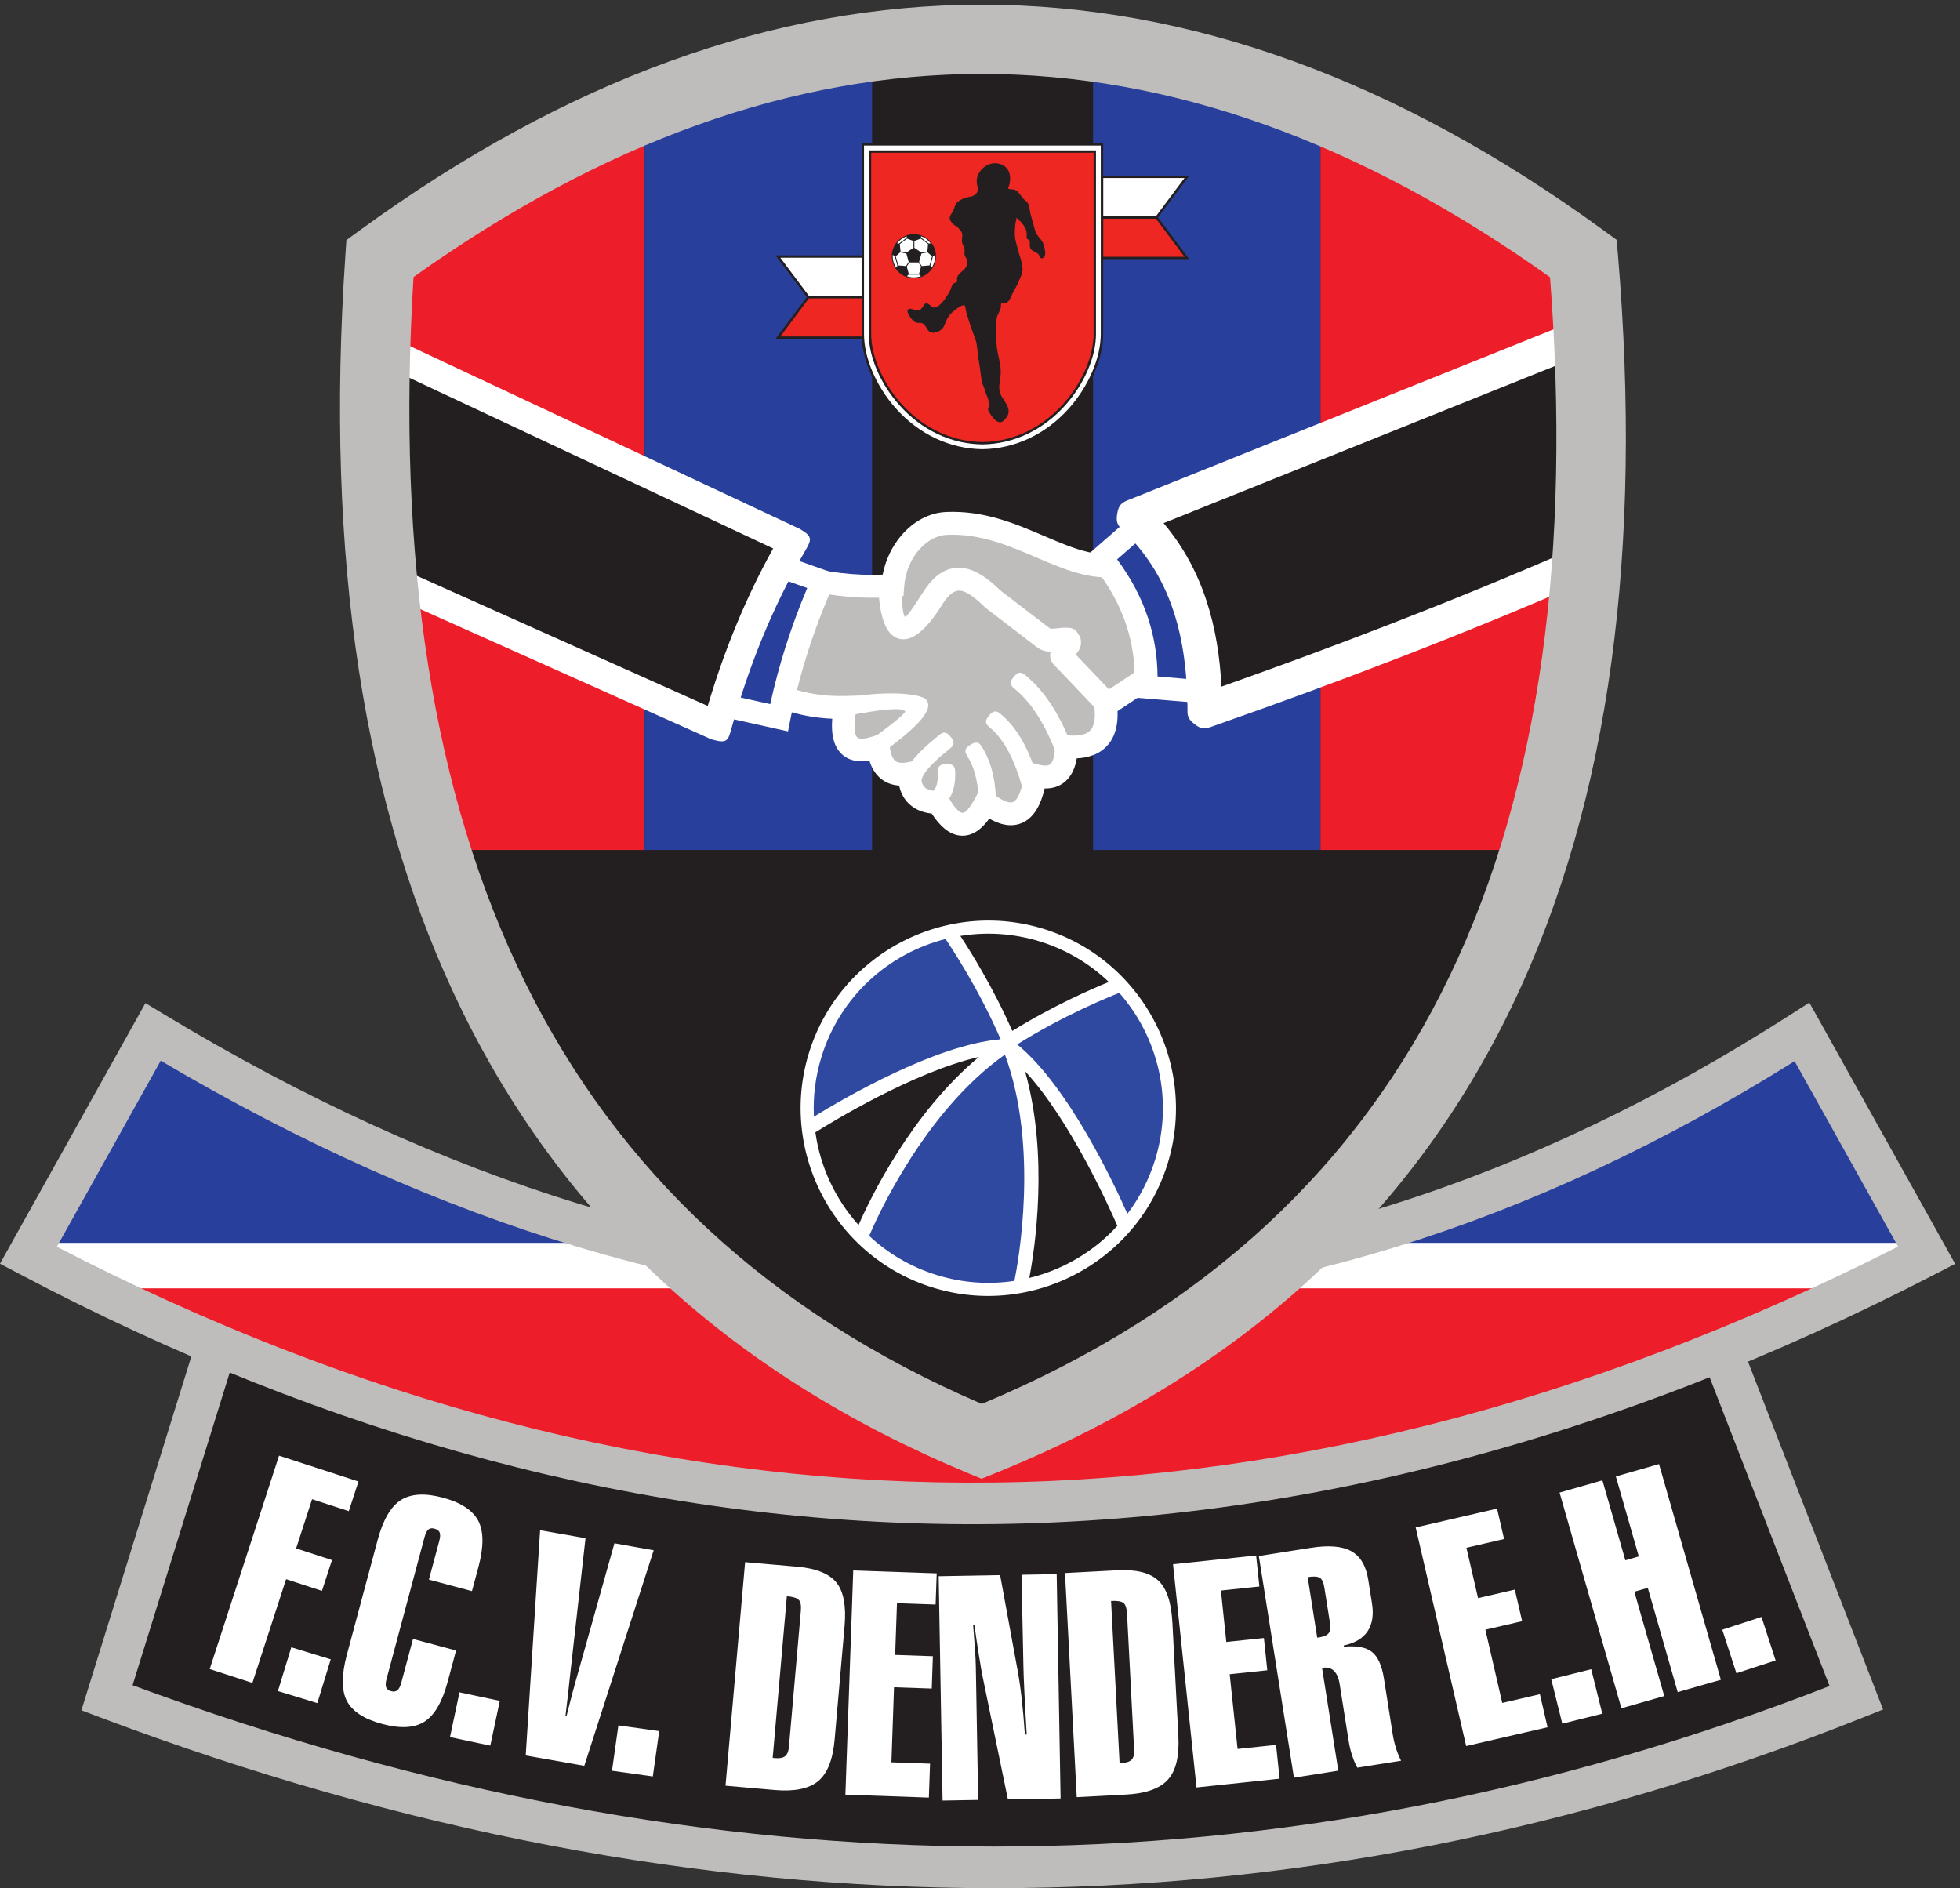
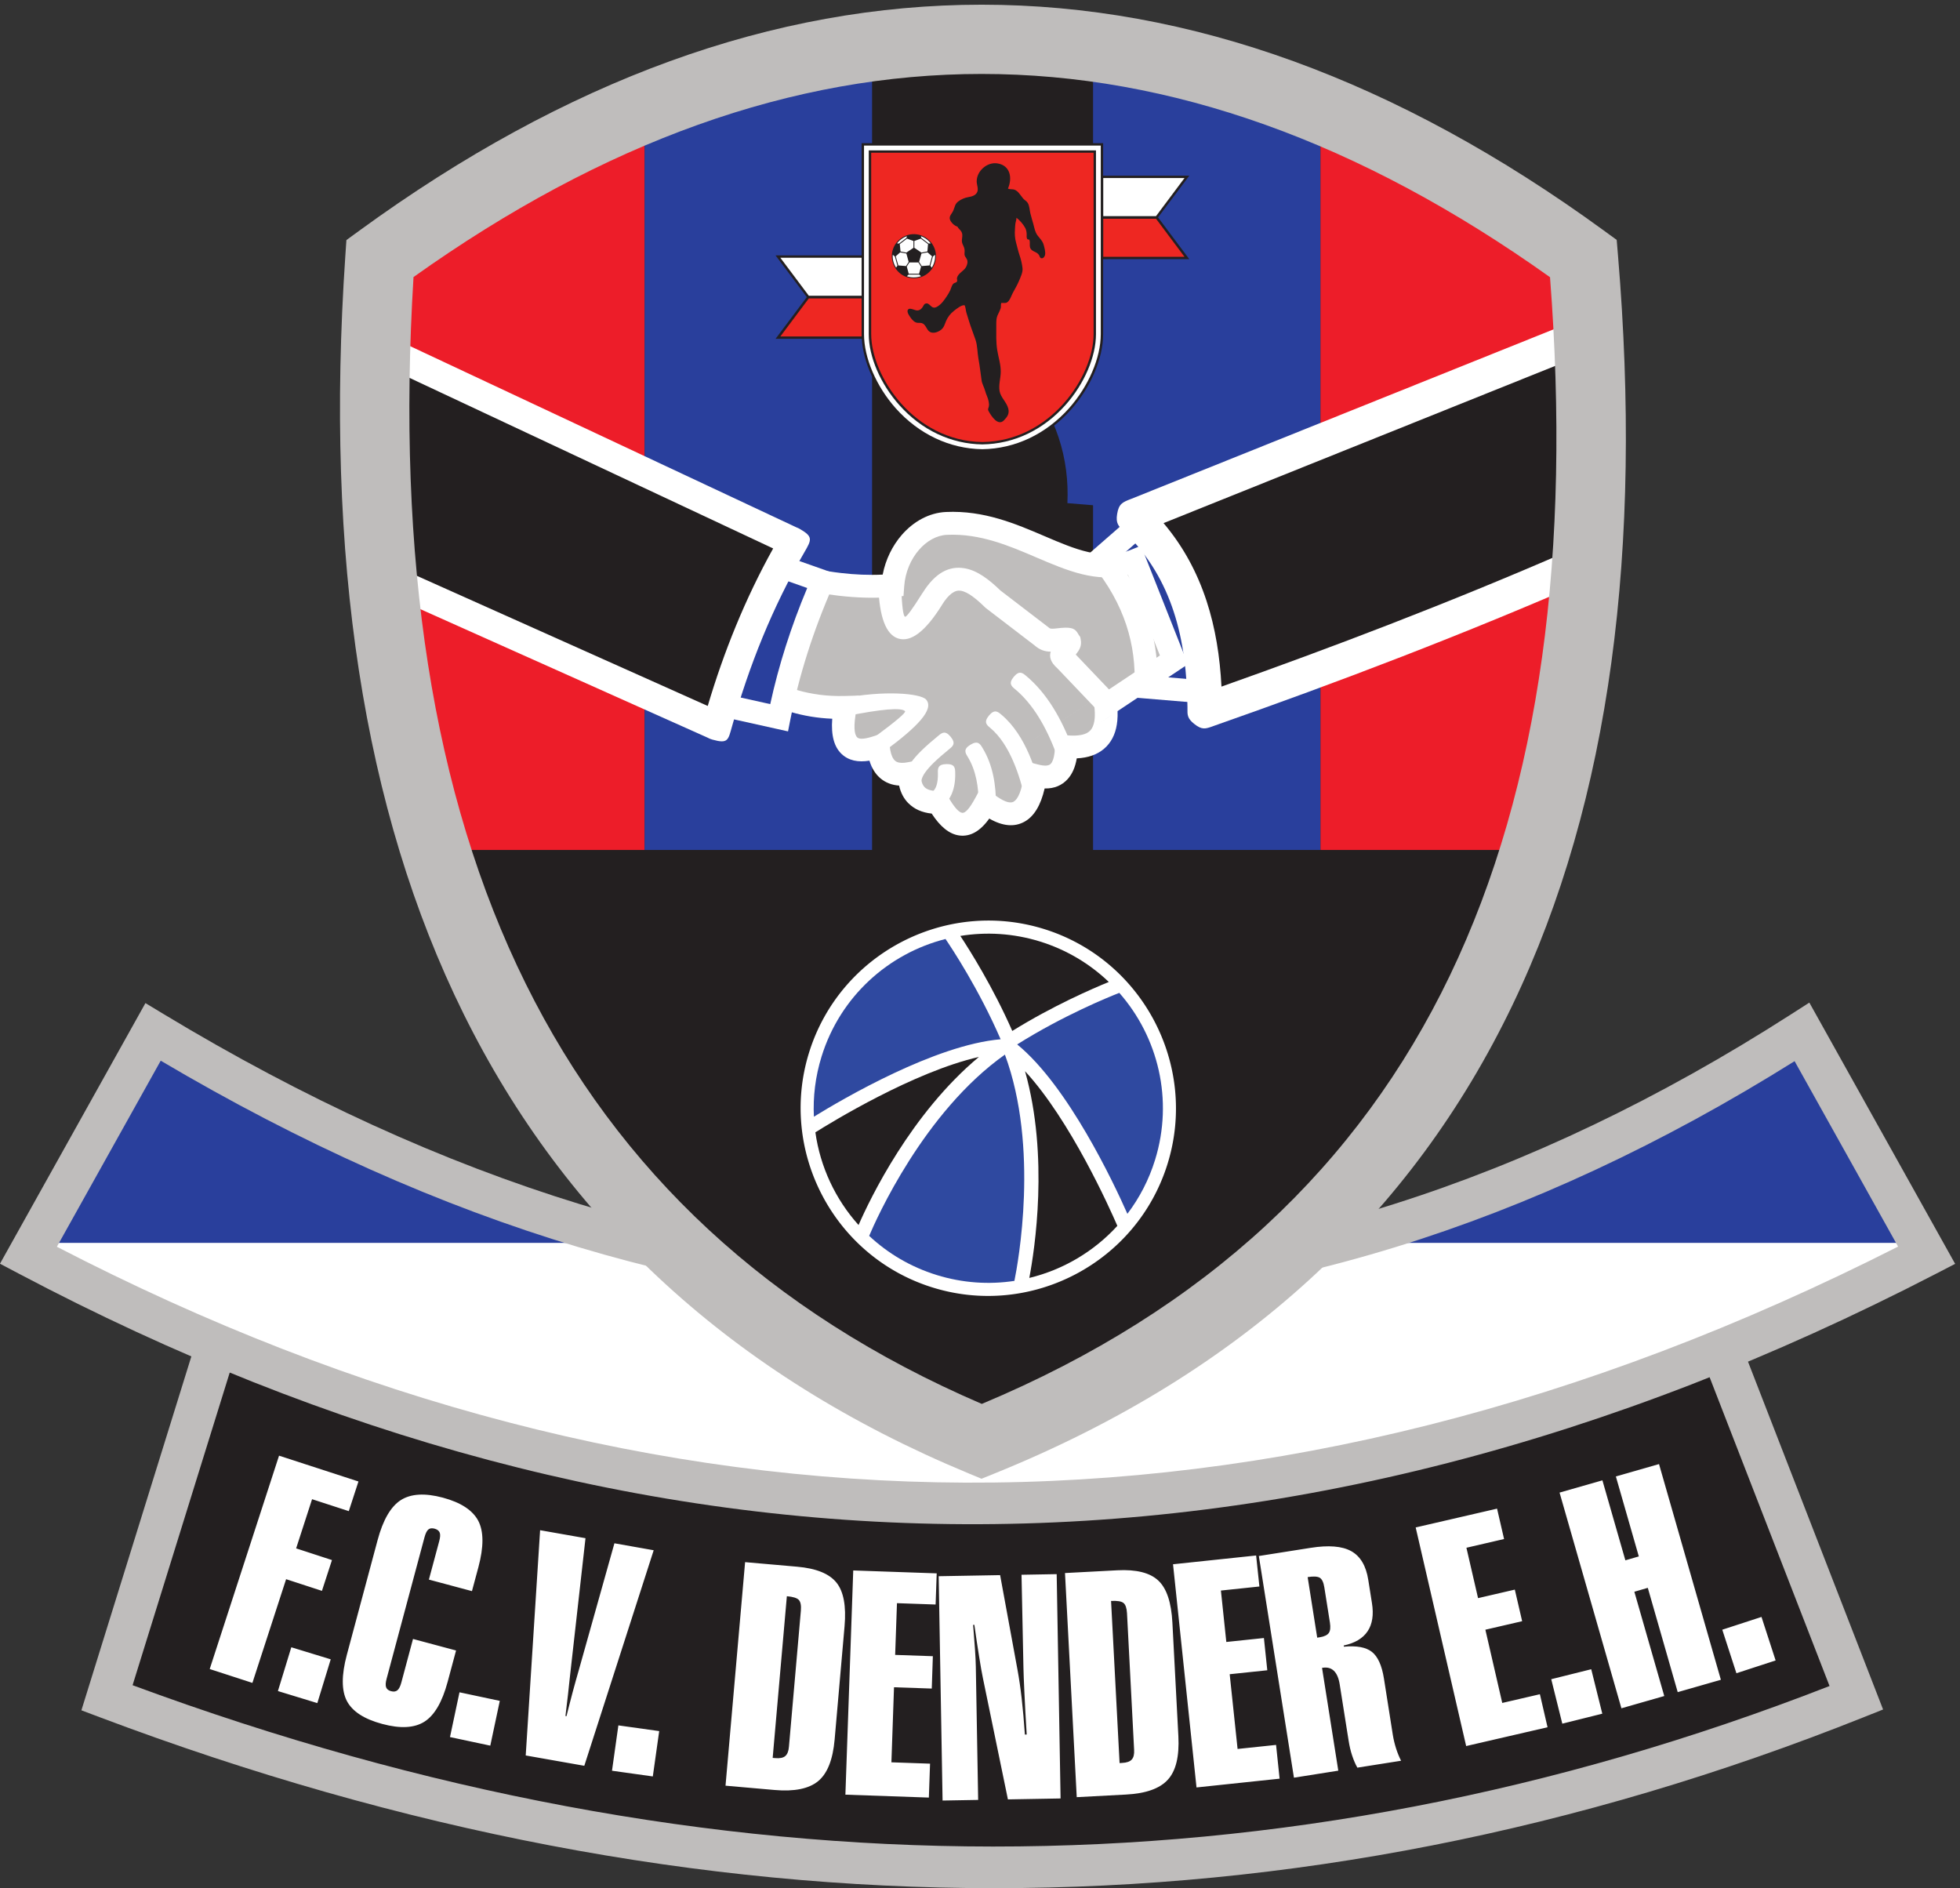
<svg xmlns="http://www.w3.org/2000/svg" viewBox="0.63 0.2 602.32 580.2">
  <rect x="0.63" y="0.2" width="602.32" height="580.2" fill="#333333" stroke="none" />
  <path d="M251.926 446.777q2078.333-783.555 4042.014 0-180 463.44-360 926.893-1697.011-688.005-3394.014 0-144-463.453-288-926.893" style="fill:#231f20;fill-opacity:1;fill-rule:evenodd;stroke:none" transform="matrix(.133 0 0 -.133 0 581.333)" />
  <path d="M311.094 475.891C1654.5-20.473 2961.48-21.102 4232.03 474.02c-108.39 279.074-216.79 558.15-325.18 837.22-1112.2-439.056-2224.4-439.498-3336.6-1.29-86.383-278.02-172.773-556.04-259.156-834.059m4000.476-73.739c-1320.45-526.894-2679.3-526.957-4076.519-.187l-42.223 15.918 13.348 42.957c95.996 308.961 192 617.93 288 926.89l15.515 49.93 48.235-19.55c1119.334-453.801 2238.684-453.801 3358.014 0l44.98 18.24 17.65-45.43c119.99-308.96 240-617.936 360-926.893l17.18-44.242z" style="fill:#bfbdbc;fill-opacity:1;fill-rule:nonzero;stroke:none" transform="matrix(.133 0 0 -.133 0 581.333)" />
  <path d="M70.371 1469.23c1424.379-752.507 2885.189-776.394 4386.019 0-96 172-192.01 344-288 516-1231.79-789.93-2501.8-789.93-3810.019 0q-144.006-258-288-516" style="fill:#fff;fill-opacity:1;fill-rule:evenodd;stroke:none" transform="matrix(.133 0 0 -.133 0 581.333)" />
  <path d="M3139.36 1497.89h1297.91l-288 458.67c-335.59-204.35-672.11-353.61-1009.55-447.76zm-1752.55 15.17c-335.54 94.36-671.994 242.2-1009.333 443.5L89.481 1497.89H1384.54z" style="fill:#293f9c;fill-opacity:1;fill-rule:evenodd;stroke:none" transform="matrix(.133 0 0 -.133 0 581.333)" />
-   <path d="M232.816 1392.78H4274.83c-521.85-263.57-1104.22-421.237-1728-506.444h-586.01C1301.2 971.543 714.051 1129.21 232.816 1392.78" style="fill:#ed1d29;fill-opacity:1;fill-rule:evenodd;stroke:none" transform="matrix(.133 0 0 -.133 0 581.333)" />
  <path d="M136.152 1488.91C827.219 1131.26 1526.67 946.785 2234.9 943.891 2943.84 941 3662.2 1120.02 4390.4 1489.27c-79.71 142.81-159.42 285.62-239.13 428.44-610.02-381.93-1229.77-572.93-1859.23-572.93-630.05 0-1268.71 191.36-1915.938 574.03-79.985-143.3-159.973-286.6-239.95-429.9M2234.52 847.887C1495.9 850.906 767.23 1046.91 48.059 1426.85l-43.348 22.9 23.844 42.73c95.996 171.99 192.004 344 288 516l24.218 43.38 42.348-25.57c646.449-390.34 1282.759-585.5 1908.919-585.5 625.75 0 1242.58 194.91 1850.47 584.75l42.84 27.47 24.85-44.53c96-172 192-344.01 288-516l24.05-43.09-43.93-22.73c-757.53-391.88-1505.33-581.785-2243.8-578.773" style="fill:#bfbdbc;fill-opacity:1;fill-rule:nonzero;stroke:none" transform="matrix(.133 0 0 -.133 0 581.333)" />
  <path d="M2272.93 1039.22C1218.24 1477.18 790.629 2416.82 882.594 3772.13q1390.342 1012.875 2780.676 0c109.9-1317.09-277.11-2282.21-1390.34-2732.91" style="fill:#231f20;fill-opacity:1;fill-rule:evenodd;stroke:none" transform="matrix(.133 0 0 -.133 0 581.333)" />
  <path d="M1494.15 2405.68h-453.56l-166.281 697.64 8.285 592.36 86 112.67 525.606 312.42z" style="fill:#ed1d29;fill-opacity:1;fill-rule:evenodd;stroke:none" transform="matrix(.133 0 0 -.133 0 581.333)" />
  <path d="m1494.2 4120.77 525.51 119.58V2405.68h-525.56zm1561.62 0-525.51 119.58V2405.68h525.56z" style="fill:#293f9c;fill-opacity:1;fill-rule:evenodd;stroke:none" transform="matrix(.133 0 0 -.133 0 581.333)" />
  <path d="M3055.87 2405.68h453.56l166.28 697.64-8.28 592.36-86 112.67-525.61 312.42z" style="fill:#ed1d29;fill-opacity:1;fill-rule:evenodd;stroke:none" transform="matrix(.133 0 0 -.133 0 581.333)" />
  <path d="M1747.54 2787.57c27.07 84.38 54.14 168.77 81.2 253.15 77.01-18.32 155.43-31.05 238.82-23.88 5.59 76.4 61.04 140.48 124.19 143.29 177.94 7.9 296.92-140.86 434.64-85.98 30.25-76.42 60.5-152.84 90.76-229.26l-157.62-105.09c7.93-70.02-22.32-101.86-90.76-95.52-1.6-50.14-19.12-80.38-71.64-66.87-12.75-90.71-50.97-111.41-114.63-62.09-40.21-75.21-76.03-58.5-109.86 0-44.57.01-66.86 22.31-66.87 66.86-42.98-7.94-66.86 12.77-71.64 62.1-58.91-19.89-93.93-3.96-76.43 90.75-90.02-2.45-152.08 23.05-210.16 52.54" style="fill:#bfbdbc;fill-opacity:1;fill-rule:evenodd;stroke:none" transform="matrix(.133 0 0 -.133 0 581.333)" />
  <path d="M1722.48 2795.61c27.07 84.39 54.14 168.77 81.2 253.15l7.46 23.27 23.68-5.64c37.74-8.96 75.65-16.56 113.93-20.97 31.01-3.58 62.74-5.1 95.49-3.59 6.73 34.94 22.51 66.76 43.95 91.5 27.1 31.27 63.36 51.46 102.42 53.2 88.03 3.91 160.62-27.16 228.07-56.03 70.07-30 133.95-57.34 198.02-31.8l24.5 9.76 9.74-24.61c30.25-76.42 60.5-152.85 90.75-229.27l7.83-19.78-17.83-11.88c-54.05-36.03-102.02-68.01-144.74-96.49v-.03c149.11 99.39 250.48 166.95 0-.04.28-7.61.1-14.88-.54-21.82-2.31-24.99-10.64-44.9-24.96-59.72-14.53-15.02-34.16-23.94-58.9-26.74-3.18-.36-6.48-.62-9.87-.77-3.32-19.5-9.99-35.92-21.25-48.17-13.02-14.19-30.31-21.93-52.98-21.43-9.05-39.28-24.74-64.97-47.06-77.06-23.22-12.58-50.18-10.08-80.89 7.52-21.65-30.3-44.53-41.91-68.31-39.18-24.42 2.8-45.63 21.44-64.72 50.7-22.29 2.4-40.15 10.3-53.54 23.69h-.1c-10.78 10.78-17.99 24.45-21.64 41.03q-25.035 1.665-42.81 16.47c-11.8 9.81-20.37 23.5-25.75 41.06-26.07-4.2-48.13-.02-64.62 15.77-16.42 15.72-24.39 41.72-21.35 81.11-34.91 1.44-65.84 6.99-94.24 15.13-35.9 10.3-67.38 24.69-97.74 40.1l-20.05 10.19zm123.93 213.98c-22.28-69.48-44.57-138.96-66.86-208.43 21.5-10.22 43.88-19.46 68.31-26.46 31.6-9.06 67.05-14.41 109.23-13.27l32.42.88-5.92-32.02c-6.94-37.54-5.54-57.49 1.92-64.63 5.59-5.35 20.13-3.22 40.26 3.57l31.34 10.58 3.21-33.06c.34-3.54.82-6.94 1.42-10.2 2.25-12.21 6.08-20.57 11.46-25.04 4.62-3.85 11.73-5.31 21.3-4.38 1.99.19 4.18.51 6.52.94l31.15 5.74v-31.63c0-14.98 3.01-25.48 8.99-31.47l-.05-.05c6-5.95 16.51-8.94 31.53-8.94l15.16-.01 7.63-13.19c12.8-22.14 24.03-36.14 32.74-37.14 6.98-.8 16.99 9.87 31.12 36.31l14.71 27.5 24.58-19.04c.46-.36.92-.71 1.37-1.06-1.79-1.19-3.25-2.16-4.49-2.98l-.01-.02c1.25.84 2.76 1.84 4.5 3 22.07-16.85 37.56-22.86 46.48-18.03 11.27 6.1 19.48 27.42 24.61 63.96l.23 1.61c9.75 6.51 20.15 13.44 31.03 20.69l1.33-.34c15.56-4 24.65-2.93 29.03 1.84 4.4 4.79 7.09 13.25 8.52 24.41l22.79 15.2h-.03c-7.99-5.33-15.39-10.27-22.76-15.18.62 4.81 1.01 10.13 1.2 15.85l.89 27.95 27.88-2.58c9.41-.87 17.96-.87 25.63 0 2.98.34 5.76.8 8.35 1.41-2.67-1.77-5.35-3.56-7.93-5.28l.01-.02c2.65 1.77 5.31 3.54 7.97 5.31 7.94 1.88 14.05 5.02 18.32 9.43 1.57 1.63 2.96 3.48 4.19 5.58 10.18 6.78 20.31 13.53 30.33 20.21l-.04.01c-10.4-6.94-20.55-13.71-30.26-20.17 3.35 5.7 5.45 13.16 6.3 22.34q1.095 11.835-.69 27.63l-1.8 15.89c4.4 2.93 8.88 5.92 13.38 8.92l-.02.04c-4.39-2.93-8.85-5.9-13.37-8.91l13.36 8.91c195.63 130.42 126.21 84.14.01 0l.02-.04c41.98 27.98 88.62 59.07 139.86 93.23-24.6 62.15-49.2 124.29-73.8 186.44-73.82-18.92-140.49 9.62-212.92 40.62-61.99 26.54-128.71 55.1-205.17 51.71-24.06-1.07-47.08-14.31-64.88-34.85-18.84-21.73-31.66-51.42-34.04-83.9l-1.65-22.61-22.58-1.94c-43.09-3.7-85.31-2.21-126.96 2.6-32.78 3.78-64.78 9.6-96.36 16.56m727.73-291.7c-5.56-3.71-10.79-7.19-16.16-10.77l.04-.01c5.41 3.61 10.8 7.2 16.13 10.76zm-46.42-30.94c-7.69-5.14-15.26-10.18-22.59-15.07.01 0 .03.01.05.01 7.5 5 15.02 10.01 22.51 15.01.01.01.02.03.03.05m-30.52-20.35c-9.79-6.53-19.1-12.74-28.1-18.73v-.03c9.29 6.19 18.67 12.45 28.11 18.74zm-28.1-18.73c-1.69-1.13-3.5-2.33-5.16-3.44h.03c1.71 1.14 3.41 2.27 5.13 3.41zm-27.92-18.62c-14.03-9.35-27.07-18.04-38.89-25.93h.01c12.42 8.28 25.47 16.97 38.88 25.91zm-38.89-25.93c-11.34-7.56-21.56-14.37-31.02-20.68l3.89 27.66zm-31.02-20.68c-37.09-24.72-59.93-39.95-71.32-47.55 12.76 8.5 38.42 25.62 71.32 47.54zm-75.81-50.53c-6.09-4.06-5.61-3.75-.01-.02zm236.06 220.75c-230.61-153.75-618.12-412.12.01-.05z" style="fill:#fff;fill-opacity:1;fill-rule:nonzero;stroke:none" transform="matrix(.133 0 0 -.133 0 581.333)" />
  <path d="M1632.91 2749.36c57.32-12.74 114.63-25.48 171.95-38.21 20.69 105.08 54.13 210.16 100.3 315.24l-162.39 57.31z" style="fill:#293f9c;fill-opacity:1;fill-rule:evenodd;stroke:none" transform="matrix(.133 0 0 -.133 0 581.333)" />
  <path d="M1667.01 2768.71c39.14-8.7 78.29-17.4 117.44-26.1 19.39 89.4 47.87 178.83 85.42 268.28l-110.48 39zm132.18-83.24c-57.32 12.73-114.64 25.47-171.95 38.21l-28.43 6.32 9.04 27.5 109.85 334.35 8.44 25.67 25.39-8.96 162.4-57.32 26.76-9.44-11.4-25.93c-45.35-103.21-78.2-206.48-98.54-309.78l-5.22-26.48z" style="fill:#fff;fill-opacity:1;fill-rule:nonzero;stroke:none" transform="matrix(.133 0 0 -.133 0 581.333)" />
  <path d="M935.559 3016.84c239.001-106.93 478.001-213.85 717.001-320.77 9.37-4.18 8.54-5.63 11.35 4.33 40.14 142.39 94.9 279.9 170.68 410.4 4.56 7.86 3.59 6.4-4.53 10.2l-918.384 430.79-22.137-253.07z" style="fill:#231f20;fill-opacity:1;fill-rule:evenodd;stroke:none" transform="matrix(.133 0 0 -.133 0 581.333)" />
  <path d="m965.723 3040.03 276.457-123.68c132.6-59.32 265.21-118.65 397.82-177.97 18.52 62.29 39.98 123.81 64.91 184.41 25.16 61.14 53.74 121.03 86.27 179.48l-850.09 398.75-17.66-201.91zm249.157-184.84-292.97 131.06-16.519 7.39-2.907 17.81-46.019 281.89-.813 4.98.286 3.29 22.136 253.07 4.188 47.87 43.59-20.44 918.378-430.79c.79-.36 1.55-.69 2.19-.96h.13c2.2-.94 3.92-1.67 6.31-3.06 30.58-17.72 27.4-24.62 10.74-53.3-37.2-64.06-69.19-129.7-96.74-196.67-27.57-67.01-50.88-135.79-70.67-205.98-9.02-32-8.98-41.06-45.87-30.62-3.92 1.1-5.98 2.09-8.81 3.45-2.21 1.05.2.06-2.6 1.3-141.34 63.24-282.68 126.48-424.03 189.71m605.44 233.52-.06.03c-.1.05-.2.08-.3.13-1.14.48-2.48 1.06-4.08 1.81zm-.02-.04.02.04zm266.64-71.8c1.57-46.82 4.57-70.93 8.99-72.33 3.32-1.05 16.68 17.12 40.09 54.5l.09-.06c30.23 48.79 62.84 63.04 96.82 57.55 29.89-4.83 57.02-26.01 83.41-51.45 37-28.35 74.03-56.71 111.04-85.06l1.76-1.44c2.88-2.63 10.05-1.81 18.15-.87 6.07.7 12.41 1.43 19.14 1.52 20.89.28 24.81-6.32 30.84-16.73l3.34-4.59 1.12-5.6c3.18-15.96-3.68-25.51-11.37-35.21 14.25-14.95 28.52-29.9 42.77-44.85 16.69-17.51 33.4-35.03 50.1-52.54l-38.16-36.3c-16.69 17.51-33.4 35.03-50.09 52.54-15.66 16.42-31.32 32.84-46.98 49.25-16.67 14.72-19.1 27.25-15.5 38.58-12.61.16-24.89 3.38-38.09 15.14-37.06 28.38-74.12 56.78-111.18 85.16l-1.17.9-1.2 1.16c-20.16 19.55-39.61 35.74-56.18 38.41-12.93 2.09-27.22-6.39-43.9-33.35v-.21c-37.86-60.47-71.44-86.06-100.73-76.78-28.2 8.95-43.51 49.29-45.91 121zm-135.92-261.07c96.3 19.31 180.71 11.66 193.55-2.64 19.69-22.43-20.67-63.46-94.83-118.31l-23.75 32.03c49.55 36.65 72.83 56.49 69.86 59.51-8.64 8.76-54.12 4.9-136.42-11.6zm222.25-85.89c7.74 6.32 15.49 12.64 28.07-2.82 12.58-15.47 4.83-21.79-2.92-28.11-28.72-23.44-46.59-40.61-56.42-54.79-7.69-11.08-9.79-19.9-8.45-29.03 1.22-8.3 6-14.16 11.75-16.56 2.39-1 4.89-1.42 7.27-1.16 2.29.24 4.61 1.14 6.75 2.75 7.6 5.72 13.17 19.26 12.49 43.3-.28 9.99-.56 19.99 19.44 20.54 20 .54 20.28-9.46 20.56-19.45 1.11-38.9-11.48-63.49-28.43-76.26-8.17-6.15-17.31-9.58-26.59-10.57-9.18-.98-18.38.45-26.8 3.97-17.9 7.49-32.56 24.42-35.97 47.66-2.84 19.27.88 36.89 15.16 57.47 12.13 17.47 32.39 37.2 64.09 63.06m132.82-162.33c-.04-9.99-.08-20-20.09-19.92-20 .08-19.95 10.08-19.91 20.08.09 21.55-1.42 42.21-5.49 61.41-3.98 18.73-10.4 36.29-20.18 52.23-5.23 8.52-10.46 17.04 6.58 27.44 17.03 10.39 22.25 1.86 27.48-6.66 12.3-20.05 20.31-41.78 25.18-64.72 4.77-22.46 6.54-45.87 6.43-69.86m104.39 33.64c2.5-9.68 5-19.36-14.37-24.28-19.38-4.92-21.88 4.76-24.38 14.44-5.1 19.76-12.99 49.51-25.9 79.29-12.44 28.68-29.57 57.58-53.38 77.31-7.7 6.39-15.4 12.77-2.66 28.16 12.73 15.38 20.43 9 28.13 2.62 29.5-24.46 50.06-58.71 64.63-92.31 14.09-32.5 22.5-64.19 27.93-85.23" style="fill:#fff;fill-opacity:1;fill-rule:nonzero;stroke:none" transform="matrix(.133 0 0 -.133 0 581.333)" />
  <path d="M2349.73 2777.49c-7.69 6.38-15.39 12.77-2.65 28.15 12.73 15.4 20.43 9.01 28.12 2.63 23.87-19.81 44.61-44.56 62.69-73.46 17.7-28.29 32.87-60.6 45.96-96.17 3.45-9.37 6.91-18.76-11.84-25.64-18.76-6.87-22.21 2.52-25.66 11.9-12.17 33.05-26.15 62.9-42.36 88.81-15.82 25.29-33.78 46.79-54.26 63.78" style="fill:#fff;fill-opacity:1;fill-rule:nonzero;stroke:none" transform="matrix(.133 0 0 -.133 0 581.333)" />
-   <path d="M2671.55 3190.28c145.31-119.24 207.96-248.33 181.4-424.85l-200.49 16.71c4.58 102.43-24.46 202.27-102.63 298.34 41.37 36.6 80.35 68.42 121.72 109.8" style="fill:#293f9c;fill-opacity:1;fill-rule:evenodd;stroke:none" transform="matrix(.133 0 0 -.133 0 581.333)" />
+   <path d="M2671.55 3190.28l-200.49 16.71c4.58 102.43-24.46 202.27-102.63 298.34 41.37 36.6 80.35 68.42 121.72 109.8" style="fill:#293f9c;fill-opacity:1;fill-rule:evenodd;stroke:none" transform="matrix(.133 0 0 -.133 0 581.333)" />
  <path d="M2688.26 3210.59c75.88-62.27 130.34-127.48 162.58-200.64 32.55-73.91 42.25-155.07 28.2-248.44l-3.7-24.53-24.55 2.05c-66.83 5.56-133.67 11.14-200.5 16.7l-25.37 2.12 1.14 25.42c2.15 48.19-3.56 95.64-18.95 142.18-15.5 46.87-40.79 93.07-77.7 138.43l-15.93 19.57 18.92 16.73c12.75 11.28 22.75 19.95 32.72 28.59 28.93 25.1 57.29 49.68 87.77 80.17l16.85 16.85zm114.31-221.88c-26.21 59.51-69.66 113.73-129.67 165.99-24.41-23.31-48.67-44.34-73.33-65.74-4.61-3.99-9.25-8.01-13.74-11.91 32.92-44.29 56.28-89.36 71.41-135.1 14.77-44.7 21.72-89.89 22.09-135.47 50.21-4.19 100.43-8.38 150.64-12.56 7.51 72.81-1.8 136.67-27.4 194.79" style="fill:#fff;fill-opacity:1;fill-rule:nonzero;stroke:none" transform="matrix(.133 0 0 -.133 0 581.333)" />
  <path d="M3664.45 3068.55c-287.33-125.91-581.73-238.11-869.16-338.92-8.03-2.83-6.76-2.92-6.83 5.44-1.44 164.3-37.11 314.96-155.81 432.36-9.56 9.45-10.69 7.79 2.1 12.91 341.74 137.02 688.06 276.33 1029.7 413.3-.79-173.44.8-351.65 0-525.09" style="fill:#231f20;fill-opacity:1;fill-rule:evenodd;stroke:none" transform="matrix(.133 0 0 -.133 0 581.333)" />
  <path d="M3680.39 3031.99c-143.95-63.08-289.94-122.83-436.11-179.5-146-56.61-291.86-110.01-435.86-160.52-.44-.15-.86-.31-1.25-.44l.02-.05c-17.09-6.07-25.07-8.96-43.09 5.38-16.06 12.82-15.9 20.81-15.66 35.85.01.72.02 1.55.02 2.2-.7 78.41-9.43 153.15-31.9 221.58-21.98 66.94-57.46 128.53-112.03 182.5-3.94 3.9-2.14 2.19-2.66 2.68-12.78 12.05-19.44 18.42-15.92 40.17 3.84 23.82 12.74 27.25 31.31 34.52 2.32.91-.1-.09 2.65 1.01 168.01 67.36 337.14 135.29 506.27 203.21 174.87 70.23 349.76 140.47 523.43 210.09l55.11 22.1-.27-59.29c-.4-86.71-.2-174.64 0-262.54.2-87.91.4-175.83 0-262.55l-.12-25.91zm-464.85-105.12c136.65 52.98 273.46 108.81 409.01 167.77.25 78.18.08 157.25-.1 236.3-.15 68.04-.32 136.1-.19 203.6-155.56-62.39-311.98-125.21-468.39-188.02-154.5-62.05-309-124.11-462.66-185.73 46.17-54.61 78.06-114.97 99.29-179.61 20.64-62.86 30.99-129.3 34.54-198.09 128.77 45.59 258.71 93.46 388.5 143.78m-569.22 215.11h-.01zm-.01 0h-.01v-.01h-.01c-.07-.03.28.11.03.01z" style="fill:#fff;fill-opacity:1;fill-rule:nonzero;stroke:none" transform="matrix(.133 0 0 -.133 0 581.333)" />
  <path d="M2242.31 965.473C1696.3 1192.2 1312.22 1549.57 1076.2 2026.36 842.293 2498.9 755.691 3086.18 802.598 3777.44l2.531 37.31 30.277 22.06c477.454 347.84 956.634 521.76 1437.524 521.76s960.07-173.92 1437.53-521.76l29.77-21.69 3.04-36.43c56.08-672.1-15.54-1256.3-244.31-1732.29-230.91-480.44-619.72-847.92-1196.03-1081.24l-30.31-12.269zM1219.32 2096.98c214.11-432.52 561.36-759.46 1053.95-971.18 520.21 217.82 871.94 553.72 1081.32 989.35 211.47 440 279.89 984.33 231.6 1613.79-439.4 313.06-877.15 469.63-1313.26 469.63-435.93 0-873.52-156.44-1312.735-469.27-39.523-647.66 42.725-1195.16 259.125-1632.32" style="fill:#bfbdbc;fill-opacity:1;fill-rule:nonzero;stroke:none" transform="matrix(.133 0 0 -.133 0 581.333)" />
  <path d="M2680.47 3867.13c8.14 10.83 72.23 96.41 72.23 96.41h-199.06v75.04h-558.13V3779.4h-198.82s64.08-85.45 72.23-96.4c-8.15-10.95-72.23-96.39-72.23-96.39h199.22c3.34-53.67 31.1-115.48 74.24-163.98 54.59-61.27 127.09-95.44 204.14-96.52h.41c77.17 1.08 149.82 35.25 204.27 96.52 46.07 51.81 74.67 118.72 74.67 174.8v173.18h199.06s-64.09 85.59-72.23 96.52" style="fill:#231f20;fill-opacity:1;fill-rule:evenodd;stroke:none" transform="matrix(.133 0 0 -.133 0 581.333)" />
  <path d="M2675.82 3864.07c10.8-14.41 56.2-75.18 65.81-88.01h-187.74v88.01z" style="fill:#ee2722;fill-opacity:1;fill-rule:evenodd;stroke:none" transform="matrix(.133 0 0 -.133 0 581.333)" />
  <path d="M2553.89 3870.07v88h187.74c-9.61-12.82-55.01-73.58-65.81-88z" style="fill:#fff;fill-opacity:1;fill-rule:evenodd;stroke:none" transform="matrix(.133 0 0 -.133 0 581.333)" />
  <path d="M1873.6 3679.95c-10.81-14.45-56.21-75.18-65.81-87.87h187.72v87.87z" style="fill:#ee2722;fill-opacity:1;fill-rule:evenodd;stroke:none" transform="matrix(.133 0 0 -.133 0 581.333)" />
  <path d="M1995.51 3686.09v87.84h-187.72c9.6-12.8 55-73.57 65.81-87.84zm5.59 347.02v-435.68c0-54.76 28.06-120.32 73.19-171.19 53.53-59.93 124.57-93.6 200.15-94.66h.26c75.56 1.06 146.61 34.73 200.14 94.66 45.12 50.87 73.31 116.43 73.31 171.19v435.68z" style="fill:#fff;fill-opacity:1;fill-rule:evenodd;stroke:none" transform="matrix(.133 0 0 -.133 0 581.333)" />
  <path d="M2531.57 4022.01h-519.51v-424.58c0-52.22 26.97-114.98 70.51-163.83 51.39-57.69 119.49-90.01 191.98-90.92 72.52.91 140.6 33.23 192.02 90.92 43.55 48.85 70.5 111.61 70.5 163.83v424.58z" style="fill:#231f20;fill-opacity:1;fill-rule:evenodd;stroke:none" transform="matrix(.133 0 0 -.133 0 581.333)" />
  <path d="M2274.7 4016.55h-257.02v-419.12c0-96.67 98.53-247.16 257.02-249.29 158.21 2.13 256.87 152.62 256.87 249.29v419.12z" style="fill:#ee2722;fill-opacity:1;fill-rule:evenodd;stroke:none" transform="matrix(.133 0 0 -.133 0 581.333)" />
  <path d="M2333.72 3933.77c10.41 24.02 5.74 53.14-23.92 58.06-24.03 4.15-48.44-17.47-48.34-41.51 0-8.02 4.56-16.95 1.21-24.56-3.6-8.15-12.68-10.43-20.54-11.75-8.15-1.46-15.89-4.53-23.12-9.88-7.86-5.87-7.86-12.41-11.47-20.84-3.06-7.49-10.3-12.68-8.01-20.69 2.01-6.69 10.28-14.95 17.35-16.69 1.87-4.41 7.08-7.61 9.48-12.17 2.53-4.78 2.02-9.85 1.33-14.67-1.07-7.61-.52-10.55 2.82-17.36 3.34-7.08 3.34-9.87 2.8-17.48-.41-7.48 2.94-8.28 5.74-14.43 2.41-5.48.54-12.42-2.4-17.64-5.07-9.07-18.02-13.87-20.7-24.68-.55-2.41 1.21-6.15 0-8.41-1.72-3.09-6.14-2.82-8.41-5.07-3.61-3.5-5.22-10.81-7.22-15.23-2.01-4.29-4.54-8.55-7.2-12.68-6.41-9.63-13.09-19.78-23.49-25.51-14.04-7.88-15.91 11.62-26.98 7.21-3.34-1.34-4.53-5.75-6.41-8.28-2.67-3.6-5.07-6.15-10.03-7.21-7.06-1.61-19.89 8.55-24 .92-2.95-5.18 5.06-15.86 8.26-20 2.8-3.48 6.26-7.08 10.55-8.83 4.52-1.73 9.08-.25 13.48-1.46 9.61-2.68 10.69-15.37 18.55-20.18 7.9-4.79 19.24-.66 26.06 4.71 6.91 5.45 8.27 12.38 11.34 19.74 3.87 9.22 10.14 17.62 18.17 23.78 5.2 4.13 17.74 14.41 24.83 13.21 2.66-4.82 2.54-11.89 4.26-17.36 2.13-6.55 3.87-12.94 6-19.49 4.42-14.43 10.15-28.57 14.96-42.72 4.81-14.44 4.16-29.26 6.8-43.93 3.21-16.7 4.83-33.93 7.37-50.62 1.2-7.87 5.98-15.63 8.14-23.76 2.13-8.56 6.67-15.77 8.15-24.7.79-4.67 1.31-7.63.13-12.41-1.2-4.54-2.82-5.35 0-10.28 6-10.84 21.48-34.99 35.23-20.58 7.62 7.89 12.83 15.11 10.03 26.72-3.6 15.08-17.5 25.76-20.18 40.7-2.54 14.7 2.43 29.38 2.68 43.94.4 17.5-5.47 33.93-8.13 50.87-2.95 18.97-2.17 36.86-2.17 56.34 0 10.29-.37 17.49 4.17 26.57 2.26 4.56 4.54 9.08 5.99 13.75 1.21 4.27-.11 7.9 1.35 12.17 8.13.66 11.73-2.13 17.35 5.08 4.15 5.32 6.14 12.13 9.22 18.01 5.08 9.48 10.15 17.9 14.29 27.64 3.59 8.8 9.22 19.77 8.26 29.5-.92 9.37-3.87 21.51-6.95 30.44-3.31 9.77-5.31 19.23-7.98 28.85-2.83 10.15-3.35 20.7-2.54 30.71.38 4.66.26 9.22 1.07 13.63.66 4.39 2.54 8.68 2.38 13.09 7.47-5.62 16.04-15.51 20.3-23.65 2.54-4.95 3.21-9.61 3.35-15.2 0-4.83-1.2-12.69 6-11.51 3.08-7.32-1.19-16.41 4.01-22.55 5.21-6.29 13.89-5.87 18.55-13.49 1.62-2.67 1.75-6.55 5.34-7.21 4.27-.94 7.61 3.88 8.43 7.21 1.72 7.35-1.35 17.21-3.08 23.76-2.54 9.23-8.94 14.7-14.29 21.89-5.73 7.88-7.08 16.96-9.47 25.64-2.29 8.56-5.08 17.11-7.07 25.51-1.76 7.74-2.02 17.5-6.15 24.05-2.68 4.25-7.62 6.4-10.83 10.4-2.65 3.21-5.33 7.07-8.02 10.42-3.31 4.26-6.26 7.2-11.33 9.34-4.66 2.01-11.49.28-15.35 2.81" style="fill:#231f20;fill-opacity:1;fill-rule:evenodd;stroke:none" transform="matrix(.133 0 0 -.133 0 581.333)" />
  <path d="M2109.81 3726.95c13.46-1.74 26.83 1.85 37.64 10.14 10.82 8.42 17.77 20.29 19.5 33.77 1.73 13.51-1.86 26.85-10.15 37.66-8.42 10.8-20.43 17.76-33.91 19.49-13.37 1.88-26.84-1.88-37.67-10.14-10.81-8.27-17.61-20.3-19.48-33.8-1.74-13.46 1.87-26.84 10.28-37.64 8.27-10.81 20.3-17.76 33.79-19.48" style="fill:#231f20;fill-opacity:1;fill-rule:evenodd;stroke:none" transform="matrix(.133 0 0 -.133 0 581.333)" />
  <path d="m2080.3 3756.18 17.89-1.47 6.13 9.61-5.34 19.36-14.28 2.68-10.29-9.08zm67.67 30.18-14.15-2.68-5.47-19.36 6.15-9.61 18.02 1.47 5.75 21.1zm-62.47 2.01 13.35-2.54h.13l16.43 11.08v15.76l-14.97 5.46-16.68-12.69zm31.93 8.54 16.28-11.08h.11l13.75 2.66 1.47 16.95-16.68 12.69-14.93-5.46zm10.8-59.96 4.67 16.57-6.15 9.48h-20.83l-6-9.48 4.53-16.57zm.52-1.99h-24.7l-3.87-3.62c3.21-1.19 6.4-2 9.88-2.41 7.76-.92 15.37-.13 22.57 2.41zm31.66 41.79-.16-.13-5.85-21.1 3.2-4.54c3.86 6 6.4 12.93 7.35 20.16.38 3.2.54 6.39.27 9.63zm-82.11-21.23-5.77 21.1-.12.13-4.8 4.02c-.81-10.56 1.87-20.84 7.61-29.67zm3.86 51.27 17.21 13.09.69 3.72c-4.8-1.74-9.37-4.13-13.49-7.33a49 49 0 0 1-9.09-9.07zm51.27 13.09 17.09-13.09 4.67.41s0 .11-.12.11c-5.74 7.62-13.64 13.23-22.44 16.29zm283.17-1596.75c228.18-70.7 356.6-314.44 285.9-542.55-70.69-228.18-314.43-356.6-542.55-285.9-228.17 70.69-356.59 314.43-285.9 542.55 70.7 228.17 314.44 356.59 542.55 285.9" style="fill:#fff;fill-opacity:1;fill-rule:evenodd;stroke:none" transform="matrix(.133 0 0 -.133 0 581.333)" />
  <path d="M2316.76 1968.26c-50.07 115.63-112.83 210.4-127.34 231.7-131.63-33.4-243.31-132.49-286.46-271.71-14.32-46.28-19.91-93.15-17.67-138.88 67.03 41.34 280.11 166.06 431.47 178.89m38.26-11.87c117.5-96.14 222.7-319.28 254.64-391.4 27.66 36.45 49.58 78.29 63.92 124.51 43.12 139.2 7.05 284-82.59 385.98-24.19-9.41-129.42-52.08-235.97-119.09m-28.36-23.56c-187.45-132.63-297.39-380.28-313.64-418.8 43.09-40.33 95.75-71.76 155.9-90.4 60.13-18.64 121.34-22.48 179.68-13.59 8.34 40.95 57.67 307.4-21.94 522.79" style="fill:#2f49a0;fill-opacity:1;fill-rule:evenodd;stroke:none" transform="matrix(.133 0 0 -.133 0 581.333)" />
  <path d="M2343.7 1987.48c93.66 58.15 185.23 97.79 223.03 113.2-43.7 41.78-97.42 74.38-159.09 93.5-61.64 19.09-124.33 22.56-183.98 12.85 22.47-34.05 75.61-118.53 120.04-219.55m-77.16-60.04c-150.49-34.29-340.61-150.77-377.81-174.16 11.18-79.8 46.14-154.53 99.74-214.19 26.64 60.84 120.82 257.14 278.07 388.35m106.61-32.92c55.6-197.19 22.26-412.43 9.88-477.67 77.92 18.91 149.04 60.79 203.43 120.35-17.55 40.53-108.57 244.05-213.31 357.32" style="fill:#231f20;fill-opacity:1;fill-rule:evenodd;stroke:none" transform="matrix(.133 0 0 -.133 0 581.333)" />
  <path d="m489.289 513.27 160.195 492.95 183.481-59.638-22.32-68.519-84.84 27.597-36.84-113.637 82.801-27-23.161-71.156-82.8 26.996L587.93 481.23zm157.578-50.879 30.961 101.156 91.078-27.84-30.961-101.156zm230.305 348.593c12.476 46.801 30.476 77.758 53.754 92.637 23.164 14.762 55.562 16.684 96.964 5.641 41.63-11.157 68.88-29.039 81.84-53.399 12.84-24.48 12.95-60.238.36-107.277l-14.88-55.32-99.48 26.64 23.88 88.914c2.4 8.883 2.76 15.364 1.08 19.684s-5.64 7.32-12 9.121c-6.12 1.559-10.924.957-14.284-2.043-3.48-2.879-6.355-8.879-8.758-17.637l-87.601-326.996c-2.399-8.761-2.758-15.359-1.199-19.797 1.683-4.445 5.402-7.445 11.285-9 6.355-1.8 11.277-.961 14.996 2.157 3.601 3.121 6.598 9 8.879 17.64l27 100.801 99.482-26.641-19.44-72.359c-12.48-46.559-30.37-77.281-53.523-92.039-23.277-14.762-55.797-16.559-97.679-5.281-41.637 11.16-68.875 28.8-81.598 52.918-12.602 24.125-12.719 59.761-.121 106.8zM1044.47 356.07l21.96 103.438 93.12-19.797-21.96-103.438zm174.98-42.476 33.24 520.429 104.88-18.48-36.48-324.355c-.84-9.118-2.28-21.36-3.96-36.836-1.8-15.36-3.72-31.922-5.88-49.563l2.4-.476c4.8 19.437 9.6 37.796 14.16 55.195 4.68 17.402 9.36 34.324 14.16 50.762l82.44 293.515 90.72-16.082-160.32-497.988zm199.35-35.281 14.75 104.757 94.33-13.199-14.77-104.758zm404.03 403.195-32.76-373.555 5.64-.48q16.2-1.44 23.4 4.679c4.8 4.078 7.68 11.161 8.52 21.477l27.6 314.758c.96 11.879-.6 20.039-4.8 24.601-4.2 4.438-13.44 7.321-27.6 8.52m-141.72-437.754 45.24 516.473 120.48-10.563c43.8-3.84 74.04-16.082 90.6-36.715 16.56-20.519 22.8-54.242 18.71-100.922l-22.91-261.597c-4.08-46.438-16.68-78.477-38.04-96.114-21.36-17.64-54.84-24.48-100.56-20.523zm276.98-20.762 18.12 518.031 192.84-6.718-2.52-71.996-89.28 3.117-4.2-119.52 87.12-2.996-2.52-74.758-87.24 2.996-6-173.394 89.28-3.121-2.76-78.36zm224.54-13.558-9 518.269 141.96 2.52 40.2-218.993c3.6-19.558 6.84-41.519 9.6-65.878 2.76-24.364 5.28-52.2 7.44-83.52l4.2.121c-2.28 36.481-4.08 68.395-5.28 95.637-1.32 27.242-2.04 46.918-2.28 58.797l-4.44 214.679 81.24 1.442 9-518.274-121.68-2.16-57.84 280.555c-2.28 10.922-5.28 27.601-8.76 49.801-3.6 22.199-7.2 46.437-10.92 72.836h-2.88c1.8-21.598 3.24-40.317 4.32-56.516 1.08-16.203 1.8-29.398 1.92-39.719l5.4-308.156zm389.3 461.152 19.68-374.633 5.64.36c10.8.48 18.24 3.121 22.44 7.796 4.32 4.68 6.12 12.243 5.52 22.442l-16.44 315.715c-.72 11.882-3.36 19.8-8.16 23.64s-14.28 5.403-28.68 4.68m-79.31-453.352-27.13 517.793 120.72 6.36c44.04 2.281 75.72-5.641 94.92-23.758 19.32-18.121 30.12-50.524 32.52-97.32l13.8-262.317c2.4-46.558-5.64-80.039-24.36-100.437-18.6-20.524-50.88-31.922-96.72-34.321zm276.74 22.438-54.25 515.633 192 20.277 7.56-71.637-88.92-9.359 12.48-118.801 86.88 9.121 7.8-74.515-86.88-9.121 18.24-172.676 88.92 9.359 8.16-78zm308.29 380.637-12.95 81.597c-1.81 11.52-5.29 18.961-10.45 22.199-5.16 3.122-14.52 3.723-28.08 1.559l22.08-139.918 5.64.84c10.56 1.684 17.64 5.039 21.12 9.961 3.48 4.918 4.32 12.84 2.64 23.762m-83.16-358.079-81.11 512.153 119.51 18.844c41.65 6.597 72.96 4.078 94.08-7.684 21-11.758 34.2-33.84 39.24-66.238l8.52-53.758c4.32-26.879.96-48.481-9.96-64.922-10.92-16.437-29.4-27.477-55.32-32.996l.48-2.762c29.4 2.762 51-1.199 64.68-11.996 13.68-10.801 23.04-31.32 27.84-61.683l20.52-130.196c1.68-10.441 4.2-20.762 7.44-31.078 3.24-10.203 7.2-19.805 11.64-28.562l-101.04-15.957c-4.68 8.277-8.64 17.636-12.12 28.199-3.48 10.437-6.12 21.836-8.04 34.078l-3 18.719-17.64 111.476c-2.28 14.403-6.71 24.723-13.32 31.203-6.6 6.36-15.24 8.758-26.16 7.078l-1.32-.238 37.56-237.476zm397.92 73.083-116.64 505.07 188.03 43.441 16.21-70.199-87-20.16 26.88-116.399 84.95 19.68 16.93-72.957-84.96-19.684 38.99-169.195 87 20.16 17.65-76.32zm222.14 51.718-25.56 102.719 92.4 23.039 25.56-102.719zm136.58 35.52-142.92 498.351 99 28.321 53.04-184.797 31.08 9-53.04 184.797 99.72 28.558 142.92-498.355-99.72-28.555-69.12 240.953-31.08-8.996 69.12-240.961zm265.7 80.996-32.64 100.558 90.6 29.52 32.64-100.555z" style="fill:#fff;fill-opacity:1;fill-rule:evenodd;stroke:none" transform="matrix(.133 0 0 -.133 0 581.333)" />
</svg>